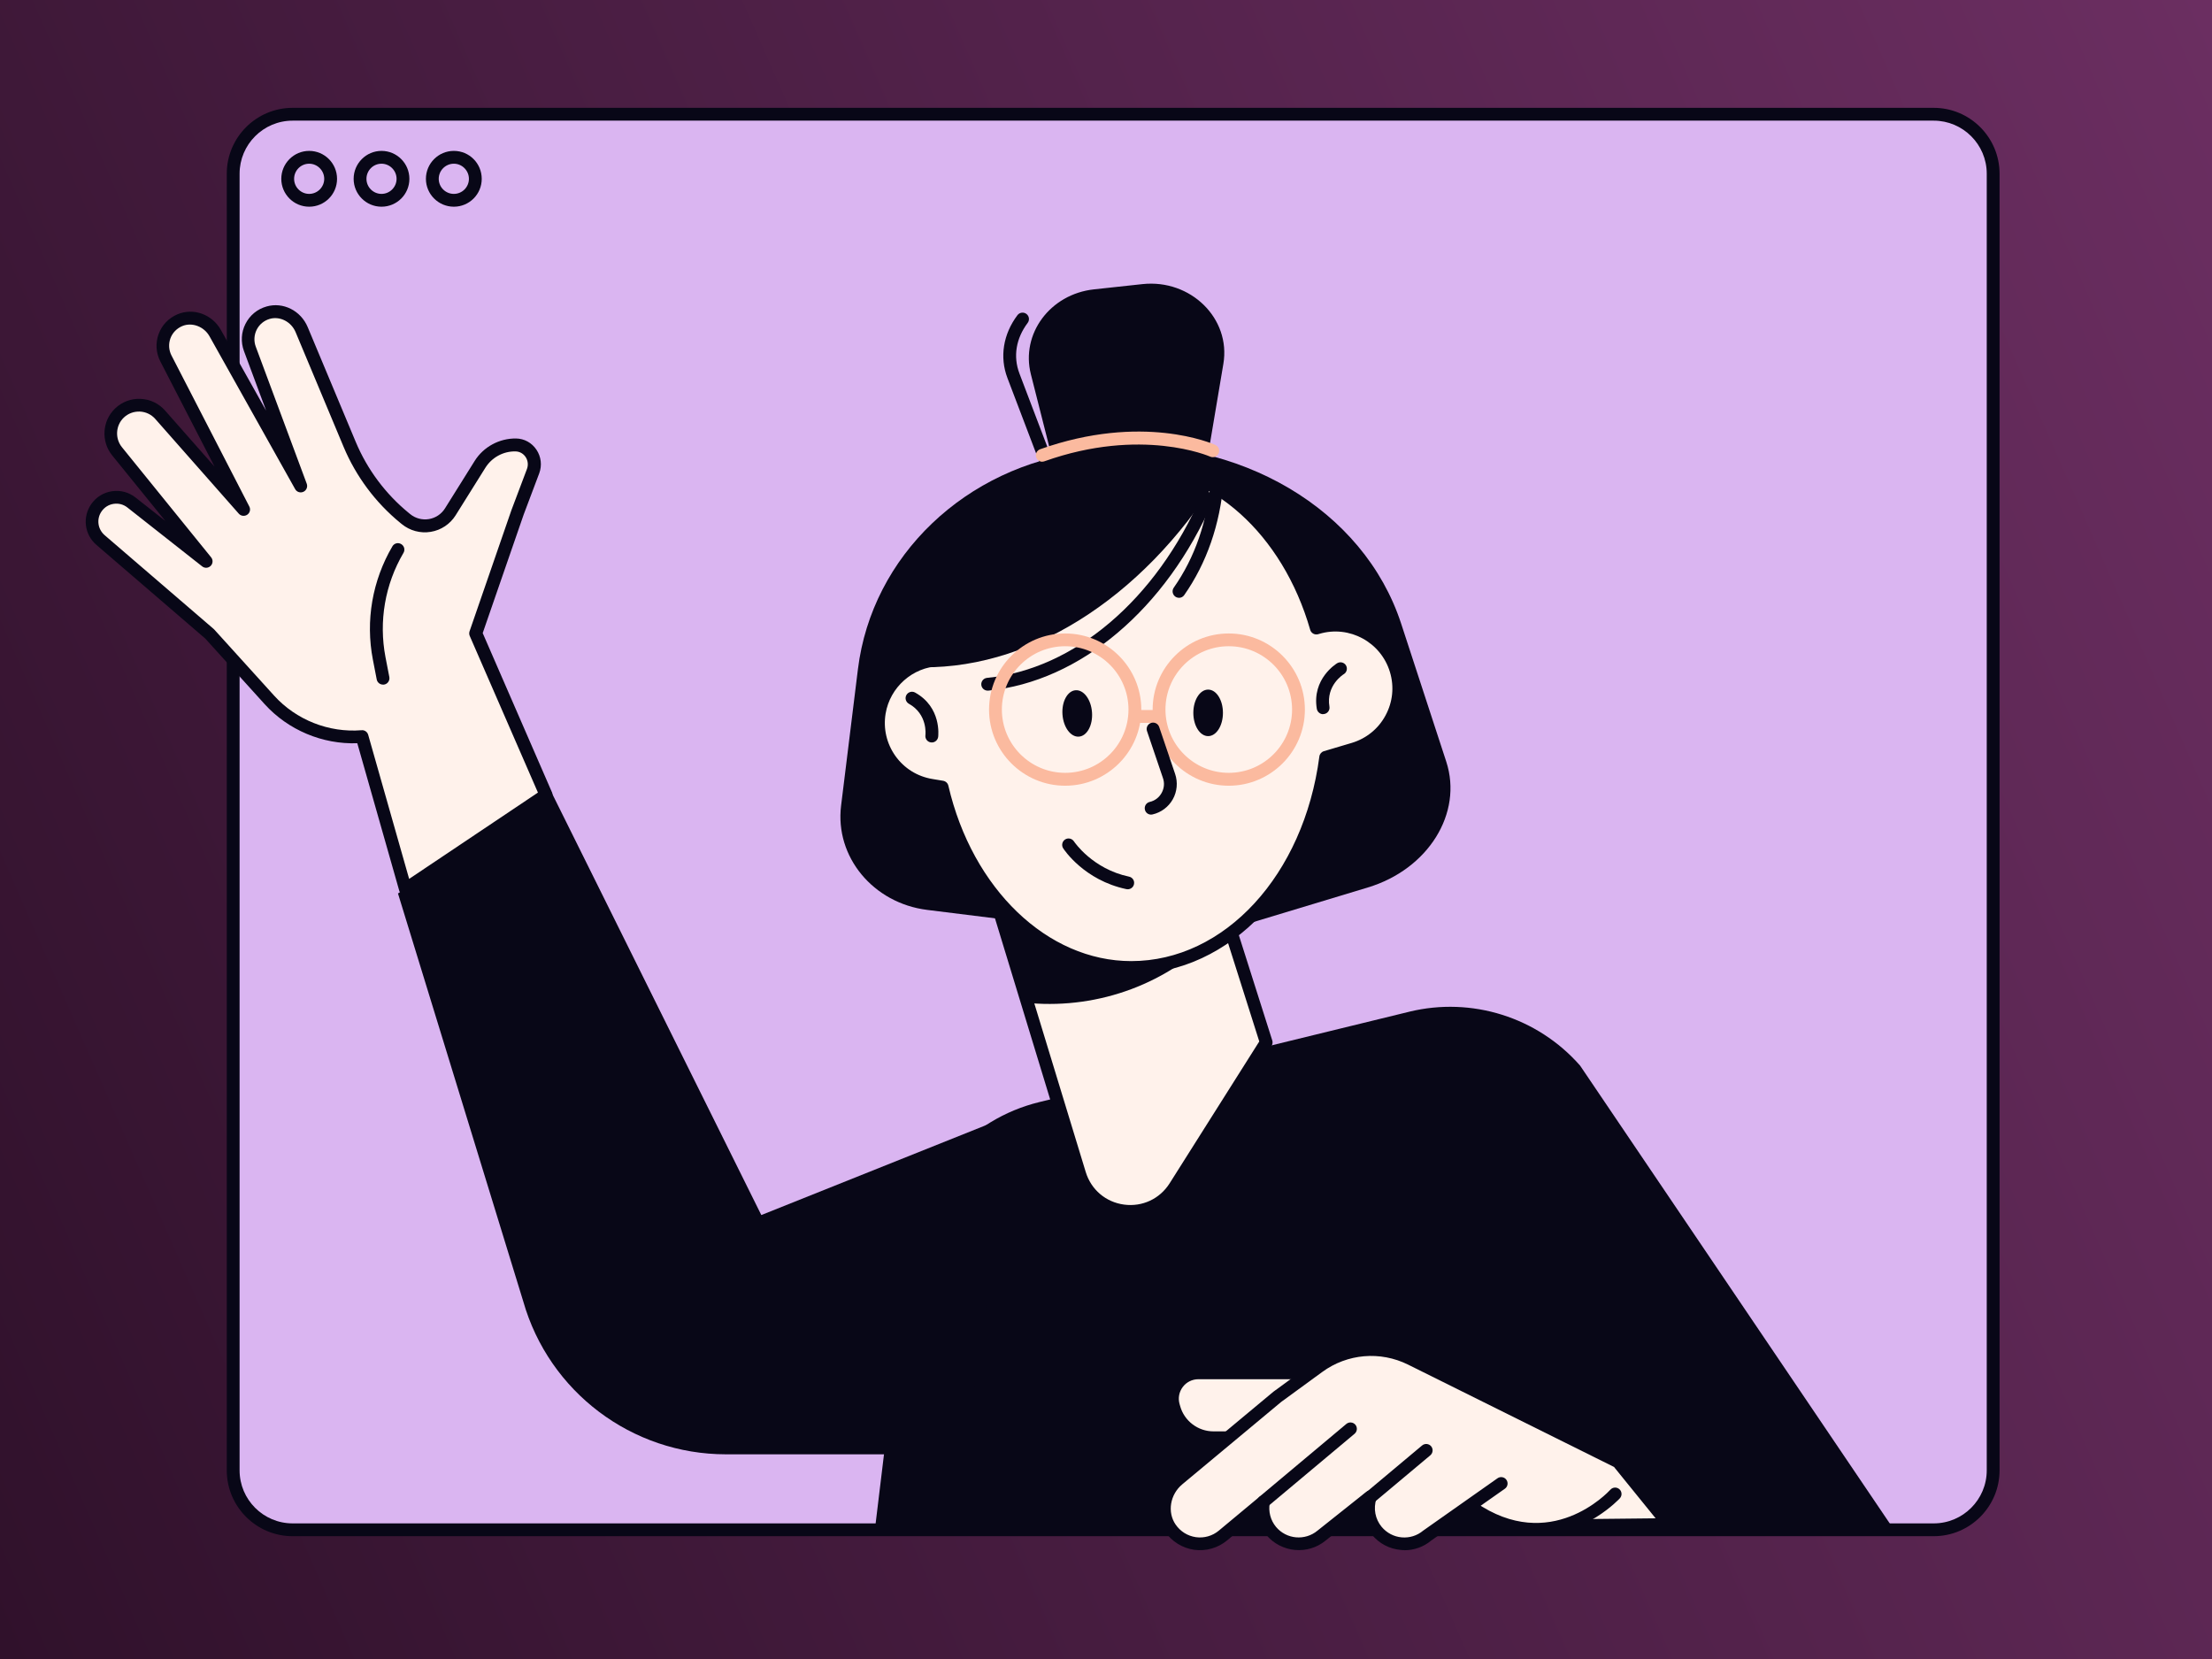
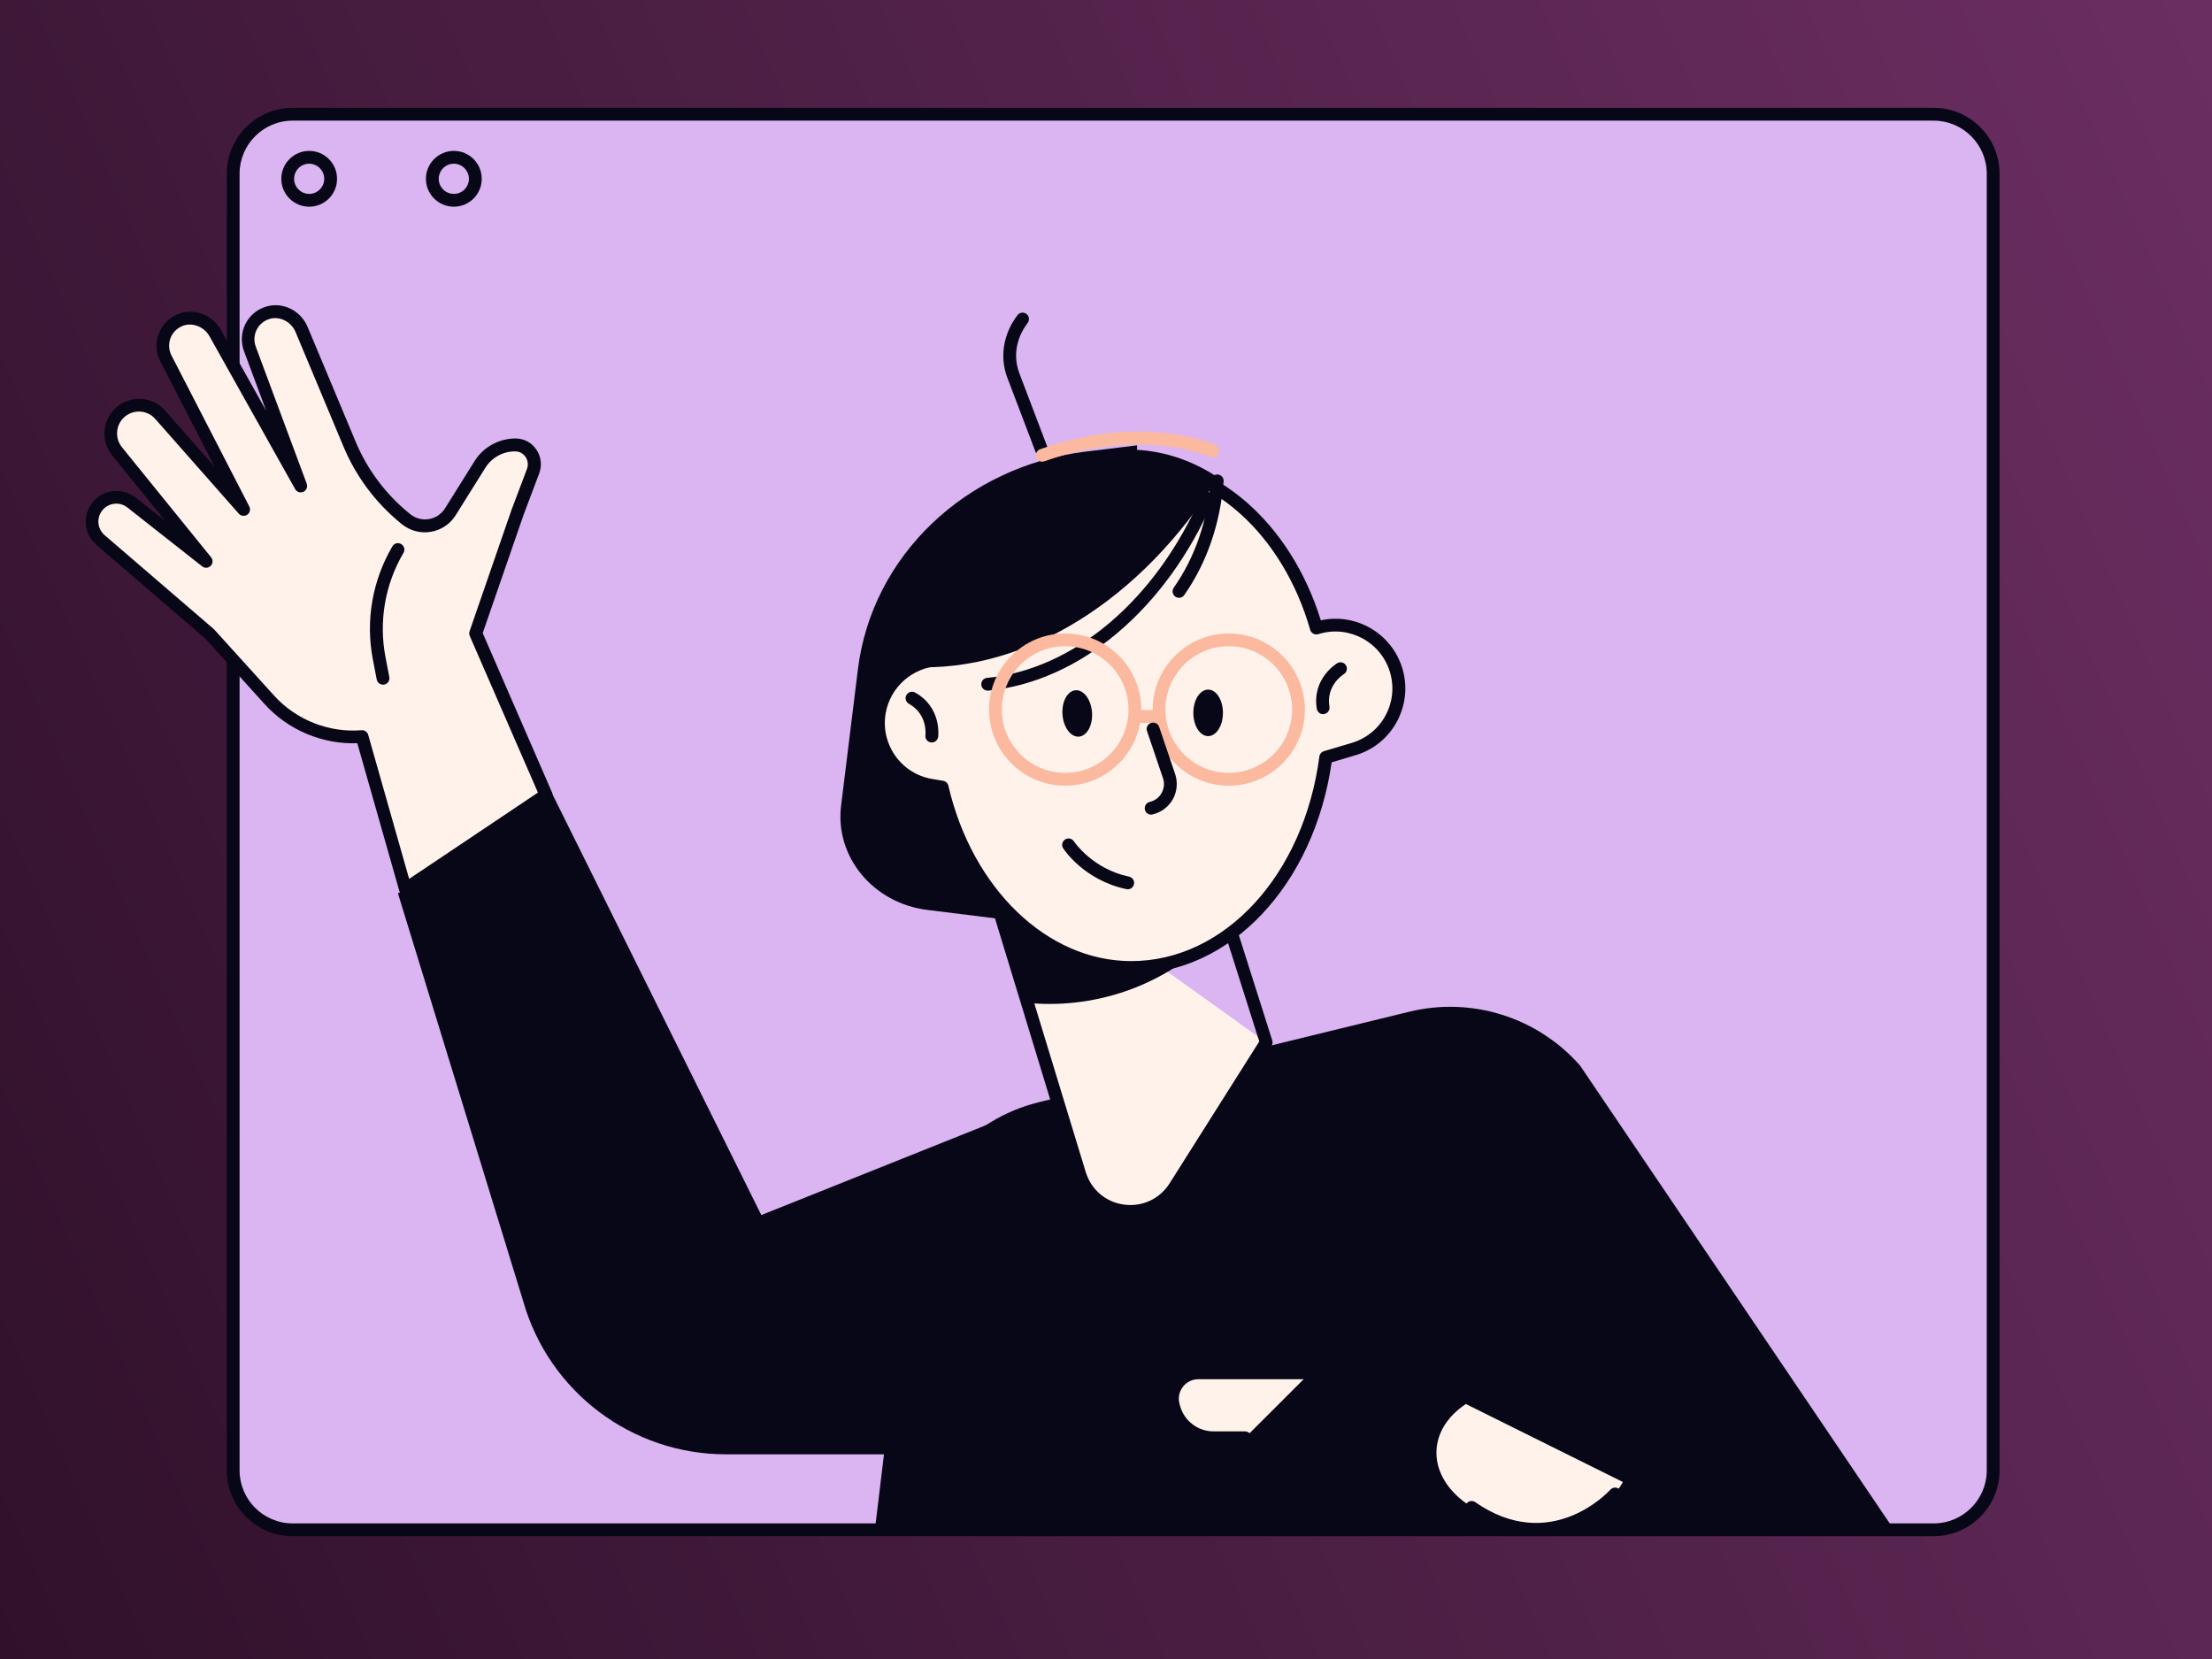
<svg xmlns="http://www.w3.org/2000/svg" width="800" height="600" viewBox="0 0 800 600" fill="none">
  <rect x="0" y="0" width="800" height="600" fill="#808080" stroke="none" />
  <rect width="800" height="600" fill="url(#paint0_linear_620_16768)" />
  <path d="M699.317 41.317H105.812C93.934 41.317 84.305 50.946 84.305 62.824V531.766C84.305 543.643 93.934 553.272 105.812 553.272H699.317C711.195 553.272 720.824 543.643 720.824 531.766V62.824C720.824 50.946 711.195 41.317 699.317 41.317Z" fill="#DAB5F1" />
  <path d="M699.345 555.589H105.839C92.699 555.589 82.016 544.906 82.016 531.766V62.824C82.016 49.684 92.699 39 105.839 39H699.345C712.486 39 723.169 49.684 723.169 62.824V531.766C723.169 544.906 712.486 555.589 699.345 555.589ZM105.839 43.635C95.248 43.635 86.651 52.256 86.651 62.824V531.766C86.651 542.356 95.248 550.954 105.839 550.954H699.345C709.936 550.954 718.534 542.356 718.534 531.766V62.824C718.534 52.233 709.913 43.635 699.345 43.635H105.839Z" fill="#080717" />
  <path d="M111.816 74.758C106.254 74.758 101.734 70.239 101.734 64.677C101.734 59.115 106.254 54.573 111.816 54.573C117.378 54.573 121.897 59.092 121.897 64.677C121.897 70.263 117.378 74.758 111.816 74.758ZM111.816 59.208C108.803 59.208 106.369 61.665 106.369 64.677C106.369 67.69 108.826 70.123 111.816 70.123C114.805 70.123 117.262 67.667 117.262 64.677C117.262 61.688 114.805 59.208 111.816 59.208Z" fill="#080717" />
-   <path d="M137.98 74.758C132.418 74.758 127.898 70.239 127.898 64.677C127.898 59.115 132.418 54.573 137.98 54.573C143.542 54.573 148.061 59.092 148.061 64.677C148.061 70.263 143.542 74.758 137.98 74.758ZM137.98 59.208C134.967 59.208 132.533 61.665 132.533 64.677C132.533 67.69 134.99 70.123 137.98 70.123C140.969 70.123 143.426 67.667 143.426 64.677C143.426 61.688 140.969 59.208 137.98 59.208Z" fill="#080717" />
  <path d="M164.144 74.758C158.582 74.758 154.039 70.239 154.039 64.677C154.039 59.115 158.559 54.573 164.144 54.573C169.729 54.573 174.225 59.092 174.225 64.677C174.225 70.263 169.706 74.758 164.144 74.758ZM164.144 59.208C161.131 59.208 158.674 61.665 158.674 64.677C158.674 67.69 161.131 70.123 164.144 70.123C167.157 70.123 169.59 67.667 169.59 64.677C169.59 61.688 167.134 59.208 164.144 59.208Z" fill="#080717" />
  <path d="M509.685 365.904L375.897 398.58C350.636 404.745 331.841 425.926 328.69 451.72L316.406 553.272H682.731C683.125 552.739 683.541 552.206 683.912 551.65L571.446 385.37C556.081 367.897 532.28 360.388 509.661 365.904H509.685Z" fill="#080717" />
-   <path d="M457.913 376.981L424.935 429.217C416.198 443.075 395.225 440.248 390.428 424.582L353.047 301.941L426.697 278.581L457.937 377.004L457.913 376.981Z" fill="#FFF2EB" />
+   <path d="M457.913 376.981L424.935 429.217C416.198 443.075 395.225 440.248 390.428 424.582L353.047 301.941L457.937 377.004L457.913 376.981Z" fill="#FFF2EB" />
  <path d="M408.85 440.457C407.877 440.457 406.881 440.387 405.884 440.248C397.472 439.113 390.705 433.365 388.225 425.231L350.844 302.59C350.473 301.385 351.145 300.087 352.35 299.716L425.999 276.356C426.579 276.17 427.228 276.217 427.761 276.518C428.317 276.796 428.711 277.283 428.896 277.886L460.136 376.309C460.344 376.958 460.252 377.676 459.881 378.256L426.903 430.491C422.894 436.818 416.173 440.503 408.85 440.503V440.457ZM355.942 303.424L392.674 423.887C394.621 430.26 399.928 434.779 406.533 435.66C413.138 436.54 419.441 433.597 423.01 427.965L455.432 376.656L425.234 281.454L355.988 303.424H355.942Z" fill="#080717" />
  <path d="M440.74 336.749L422.269 278.558L353.023 300.527L372.791 362.821C397.426 364.791 422.617 355.938 440.716 336.749H440.74Z" fill="#080717" />
  <path d="M411.188 161.062L392.602 163.333C349.265 168.64 315.337 201.061 310.285 241.988L304.189 291.397C301.918 309.867 315.777 326.646 335.337 329.079L410.377 338.395L411.234 161.039L411.188 161.062Z" fill="#080717" />
-   <path d="M376.359 162.777L397.982 161.247C448.387 157.701 493.23 184.213 506.741 225.534L523.056 275.453C529.151 294.108 516.521 314.386 494.69 320.968L410.936 346.275L376.359 162.777Z" fill="#080717" />
  <path d="M383.818 183.703C382.891 183.703 382.01 183.124 381.662 182.22L364.35 136.705C361.476 129.15 362.798 120.876 367.966 113.993C368.73 112.974 370.191 112.765 371.211 113.53C372.231 114.295 372.439 115.755 371.674 116.774C367.433 122.429 366.367 128.918 368.684 135.059L385.996 180.575C386.46 181.78 385.857 183.101 384.652 183.564C384.374 183.657 384.096 183.726 383.818 183.726V183.703Z" fill="#080717" />
-   <path d="M384.673 182.035L372.831 135.361C369.123 120.738 379.807 106.369 395.635 104.654L413.179 102.754C430.63 100.877 445.206 115.199 442.449 131.583L433.411 185.279L384.673 182.058V182.035Z" fill="#080717" />
  <path d="M504.95 242.429C501.358 230.308 488.611 223.425 476.491 227.017L476.097 227.133C466.062 192.301 439.875 167.458 409.145 167.458C375.147 167.458 346.735 197.863 339.574 238.558C329.006 239.022 319.83 246.809 318.022 257.654C315.959 270.122 324.372 281.918 336.84 283.981L340.757 284.63C349.517 322.358 376.816 349.867 409.145 349.867C444.486 349.867 473.826 317.005 479.481 273.854L489.538 270.864C501.658 267.272 508.565 254.526 504.95 242.405V242.429Z" fill="#FFF2EB" />
  <path d="M409.148 352.207C377.12 352.207 348.407 325.348 338.859 286.692L336.449 286.298C322.753 284.027 313.436 271.003 315.73 257.307C317.561 246.252 326.623 237.724 337.608 236.426C345.673 194.364 374.872 165.164 409.148 165.164C439.345 165.164 466.668 188.848 477.699 224.352C490.445 221.571 503.423 229.103 507.201 241.803C509.124 248.245 508.406 255.059 505.208 260.991C502.01 266.901 496.68 271.235 490.237 273.135L481.615 275.707C475.196 320.133 444.93 352.231 409.194 352.231L409.148 352.207ZM409.148 169.775C377.213 169.775 348.916 198.883 341.848 238.975C341.663 240.041 340.759 240.852 339.67 240.899C330.029 241.316 321.895 248.547 320.296 258.071C319.392 263.494 320.666 268.94 323.841 273.413C327.039 277.886 331.768 280.829 337.191 281.733L341.107 282.382C342.034 282.544 342.776 283.239 342.984 284.143C351.652 321.501 378.836 347.596 409.125 347.596C442.914 347.596 471.535 316.472 477.166 273.598C477.282 272.695 477.931 271.93 478.811 271.675L488.87 268.685C494.131 267.109 498.486 263.587 501.082 258.767C503.701 253.946 504.281 248.384 502.705 243.1C499.46 232.231 487.989 226.021 477.143 229.242L476.749 229.358C476.169 229.543 475.521 229.474 474.965 229.172C474.432 228.871 474.014 228.384 473.852 227.782C463.863 193.089 437.839 169.775 409.125 169.775H409.148Z" fill="#080717" />
  <path d="M440.527 172.696C430.771 166.23 419.809 162.615 408.222 162.615C373.228 162.615 343.958 195.639 336.588 239.856C334.271 239.972 332.046 240.459 329.914 241.224C371.049 243.309 413.042 216.821 440.527 172.696Z" fill="#080717" />
  <path d="M357.194 249.775C356.012 249.775 355.016 248.871 354.9 247.689C354.785 246.414 355.711 245.279 356.986 245.163C388.504 242.058 418.19 216.82 434.459 179.277C434.968 178.095 436.336 177.562 437.495 178.072C438.676 178.582 439.21 179.949 438.7 181.108C421.782 220.204 390.636 246.507 357.426 249.775C357.357 249.775 357.264 249.775 357.194 249.775Z" fill="#080717" />
  <path d="M426.393 216.195C425.93 216.195 425.467 216.055 425.073 215.777C424.03 215.036 423.775 213.599 424.493 212.556C432.164 201.618 436.66 188.547 437.934 173.715C438.05 172.44 439.186 171.49 440.437 171.606C441.712 171.722 442.663 172.834 442.547 174.109C441.226 189.752 436.429 203.587 428.294 215.221C427.854 215.87 427.135 216.218 426.393 216.218V216.195Z" fill="#080717" />
  <path d="M478.538 258.303C477.426 258.303 476.453 257.492 476.244 256.356C474.437 245.51 483.243 240.087 483.614 239.856C484.703 239.207 486.139 239.554 486.788 240.644C487.437 241.733 487.09 243.17 486.001 243.819C485.699 244.004 479.534 247.92 480.809 255.568C481.018 256.843 480.161 258.025 478.909 258.233C478.77 258.233 478.654 258.256 478.515 258.256L478.538 258.303Z" fill="#080717" />
  <path d="M336.985 268.5C336.985 268.5 336.775 268.5 336.683 268.5C335.408 268.338 334.528 267.179 334.69 265.904C334.736 265.58 335.501 258.303 328.711 254.526C327.598 253.9 327.182 252.486 327.808 251.374C328.433 250.261 329.847 249.844 330.959 250.47C340.577 255.8 339.349 266.067 339.302 266.507C339.14 267.666 338.143 268.523 337.007 268.523L336.985 268.5Z" fill="#080717" />
  <path d="M385.235 284.166C370.055 284.166 357.703 271.814 357.703 256.635C357.703 241.455 370.055 229.103 385.235 229.103C400.414 229.103 412.766 241.455 412.766 256.635C412.766 271.814 400.414 284.166 385.235 284.166ZM385.235 233.715C372.604 233.715 362.338 243.981 362.338 256.611C362.338 269.242 372.604 279.508 385.235 279.508C397.865 279.508 408.131 269.242 408.131 256.611C408.131 243.981 397.865 233.715 385.235 233.715Z" fill="#FBBA9F" />
  <path d="M444.399 284.166C429.219 284.166 416.867 271.814 416.867 256.635C416.867 241.455 429.219 229.103 444.399 229.103C459.578 229.103 471.931 241.455 471.931 256.635C471.931 271.814 459.578 284.166 444.399 284.166ZM444.399 233.715C431.768 233.715 421.502 243.981 421.502 256.611C421.502 269.242 431.768 279.508 444.399 279.508C457.029 279.508 467.296 269.242 467.296 256.611C467.296 243.981 457.029 233.715 444.399 233.715Z" fill="#FBBA9F" />
  <path d="M417.236 261.432H412.091C410.816 261.432 409.773 260.389 409.773 259.114C409.773 257.84 410.816 256.797 412.091 256.797H417.236C418.511 256.797 419.554 257.84 419.554 259.114C419.554 260.389 418.511 261.432 417.236 261.432Z" fill="#FBBA9F" />
  <path d="M384.259 258.396C384.584 263.031 387.226 266.623 390.192 266.414C393.135 266.206 395.267 262.289 394.942 257.654C394.618 253.019 391.976 249.427 389.01 249.636C386.066 249.844 383.935 253.761 384.259 258.396Z" fill="#080717" />
  <path d="M431.586 257.816C431.586 262.451 433.973 266.229 436.939 266.229C439.906 266.229 442.293 262.474 442.293 257.816C442.293 253.158 439.906 249.404 436.939 249.404C433.973 249.404 431.586 253.158 431.586 257.816Z" fill="#080717" />
  <path d="M407.876 321.616C407.714 321.616 407.552 321.616 407.39 321.57C392.094 318.349 384.817 307.271 384.516 306.808C383.821 305.742 384.145 304.305 385.211 303.61C386.277 302.914 387.714 303.239 388.41 304.305C388.526 304.467 395.061 314.247 408.34 317.051C409.592 317.306 410.402 318.534 410.124 319.786C409.892 320.875 408.942 321.616 407.853 321.616H407.876Z" fill="#080717" />
  <path d="M416.313 294.618C415.247 294.618 414.297 293.9 414.065 292.81C413.787 291.559 414.551 290.331 415.803 290.029C417.657 289.612 419.186 288.453 420.113 286.785C421.04 285.116 421.225 283.216 420.6 281.408L414.83 264.398C414.413 263.193 415.061 261.872 416.29 261.455C417.495 261.061 418.816 261.687 419.233 262.915L425.004 279.925C426.024 282.938 425.721 286.275 424.169 289.056C422.616 291.837 419.952 293.83 416.846 294.548C416.661 294.595 416.498 294.618 416.336 294.618H416.313Z" fill="#080717" />
  <path d="M376.942 166.994C375.991 166.994 375.088 166.392 374.763 165.442C374.323 164.237 374.972 162.916 376.177 162.475C413.14 149.335 438.494 160.436 439.56 160.923C440.719 161.456 441.252 162.823 440.719 163.982C440.186 165.14 438.819 165.674 437.66 165.14C437.428 165.025 412.839 154.341 377.729 166.832C377.474 166.925 377.22 166.971 376.965 166.971L376.942 166.994Z" fill="#FBBA9F" />
  <path d="M473.851 496.494H433.434C427.223 496.494 422.728 502.403 424.373 508.382L424.582 509.124C426.343 515.543 432.207 519.993 438.858 519.993H450.282L473.828 496.471L473.851 496.494Z" fill="#FFF2EB" />
  <path d="M450.285 522.334H438.86C431.189 522.334 424.375 517.166 422.336 509.75L422.128 509.008C421.154 505.462 421.873 501.731 424.098 498.788C426.322 495.845 429.729 494.176 433.414 494.176H473.831C475.105 494.176 476.148 495.219 476.148 496.494C476.148 497.768 475.105 498.811 473.831 498.811H433.414C431.189 498.811 429.126 499.831 427.782 501.592C426.438 503.377 425.998 505.625 426.601 507.757L426.809 508.498C428.292 513.898 433.252 517.675 438.86 517.675H450.285C451.559 517.675 452.602 518.718 452.602 519.993C452.602 521.267 451.559 522.31 450.285 522.31V522.334Z" fill="#080717" />
  <path d="M552.93 551.209C568.341 552.067 581.806 545.647 586.927 535.983L530.149 507.78C523.938 511.905 519.907 517.722 519.536 524.396C518.771 538.116 533.718 550.143 552.93 551.209Z" fill="#FFF2EB" />
-   <path d="M543.008 536.47L516.264 555.288C510.749 559.876 502.568 559.135 497.979 553.619C495.013 550.05 494.317 545.392 495.662 541.267L478.026 555.288C472.51 559.876 464.329 559.135 459.741 553.619C457.191 550.56 456.357 546.713 456.983 543.075L442.313 555.288C436.473 560.154 427.644 559.019 423.264 552.599C419.44 546.991 420.923 539.32 426.137 534.987L462.035 505.091L476.867 494.268C486.624 487.154 499.532 486.065 510.331 491.441L585.209 528.66L603.587 551.371L552.741 551.904L542.962 536.447L543.008 536.47Z" fill="#FFF2EB" />
-   <path d="M507.987 560.618C507.524 560.618 507.036 560.618 506.573 560.548C502.494 560.178 498.833 558.254 496.214 555.102C494.152 552.646 492.97 549.656 492.738 546.574L479.482 557.119C473.039 562.472 463.376 561.591 457.976 555.126C456.261 553.063 455.148 550.63 454.708 548.034L443.815 557.095C440.501 559.853 436.168 561.082 431.904 560.502C427.64 559.9 423.792 557.513 421.359 553.944C416.979 547.524 418.416 538.44 424.65 533.225L460.548 503.33L475.496 492.415C485.994 484.767 499.737 483.608 511.371 489.379L586.247 526.597C586.549 526.737 586.804 526.945 587.012 527.223L605.39 549.935C605.947 550.63 606.062 551.58 605.691 552.391C605.321 553.202 604.509 553.712 603.629 553.712L552.783 554.245C551.416 554.268 550.466 553.225 550.443 551.951C550.443 550.676 551.462 549.633 552.737 549.61L598.785 549.123L583.722 530.537L509.284 493.55C499.203 488.544 487.315 489.541 478.207 496.192L463.376 507.015L427.593 536.818C423.167 540.502 422.101 546.875 425.16 551.348C426.898 553.874 429.494 555.496 432.506 555.937C435.473 556.354 438.509 555.496 440.803 553.573L455.473 541.36C456.214 540.734 457.281 540.641 458.115 541.128C458.949 541.615 459.413 542.565 459.227 543.538C458.671 546.667 459.505 549.819 461.475 552.206C465.229 556.725 471.973 557.327 476.492 553.573L494.151 539.529C494.963 538.88 496.075 538.857 496.909 539.436C497.743 540.016 498.114 541.082 497.789 542.055C496.631 545.578 497.35 549.378 499.691 552.206C501.521 554.384 504.07 555.751 506.92 556.006C509.748 556.261 512.529 555.404 514.708 553.573L541.591 534.639C542.634 533.897 544.093 534.152 544.811 535.195C545.553 536.238 545.298 537.698 544.256 538.417L517.512 557.234C514.87 559.436 511.463 560.664 507.895 560.664L507.987 560.618Z" fill="#080717" />
  <path d="M532.227 545.161C561.427 565.439 584.138 540.294 584.138 540.294L532.227 545.161Z" fill="#FFF2EB" />
  <path d="M555.283 555.357C547.96 555.357 539.687 553.179 530.903 547.084C529.86 546.365 529.582 544.906 530.324 543.863C531.066 542.82 532.503 542.542 533.546 543.283C560.683 562.124 581.54 539.714 582.421 538.764C583.278 537.814 584.739 537.745 585.689 538.602C586.639 539.459 586.708 540.919 585.851 541.87C585.688 542.055 573.36 555.38 555.261 555.38L555.283 555.357Z" fill="#080717" />
  <path d="M457.003 545.416C456.331 545.416 455.682 545.137 455.218 544.581C454.407 543.608 454.522 542.148 455.496 541.314L486.921 514.987C487.894 514.176 489.354 514.292 490.189 515.265C491 516.238 490.884 517.698 489.91 518.533L458.485 544.859C458.045 545.23 457.536 545.392 457.003 545.392V545.416Z" fill="#080717" />
  <path d="M493.69 545.415C493.018 545.415 492.369 545.137 491.905 544.581C491.094 543.608 491.21 542.148 492.184 541.313L514.316 522.774C515.29 521.963 516.749 522.078 517.583 523.052C518.394 524.025 518.278 525.485 517.305 526.319L495.173 544.859C494.733 545.23 494.2 545.392 493.69 545.392V545.415Z" fill="#080717" />
  <path d="M367.273 402.659L275.339 439.437L199.094 285.834L143.938 323.146L189.245 470.677C198.584 503.399 228.503 525.972 262.546 525.972H348.895L367.273 402.659Z" fill="#080717" />
  <path d="M172.046 229.057L187.18 185.256L192.788 170.378C194.48 165.928 191.305 161.015 186.531 160.923C181.27 160.83 176.358 163.495 173.6 167.945L162.869 185.094C159.416 190.633 151.862 191.884 146.81 187.736L146.3 187.319C137.609 180.204 130.773 171.05 126.439 160.691L109.081 119.208C107.111 114.48 101.92 111.653 96.984 113.067C91.306 114.712 88.339 120.761 90.355 126.16L108.803 175.731L77.841 120.483C75.315 115.987 69.799 113.762 65.049 115.778C59.579 118.096 57.355 124.469 59.997 129.614L88.154 184.26L57.934 149.984C54.087 145.627 47.413 145.349 43.196 149.358C39.348 153.043 38.954 159.046 42.314 163.194L74.574 203.031L47.528 181.734C43.589 178.628 37.818 179.439 34.921 183.541C32.279 187.249 32.905 192.348 36.358 195.314L75.825 229.265L97.447 253.135C105.952 262.521 118.328 267.411 130.935 266.391L146.624 321.547L197.47 287.48L172.046 229.08V229.057Z" fill="#FFF2EB" />
  <path d="M146.627 323.864C146.349 323.864 146.094 323.818 145.839 323.725C145.144 323.471 144.611 322.891 144.402 322.173L129.222 268.801C116.615 269.242 104.24 264.05 95.735 254.688L74.228 230.934L34.878 197.075C30.497 193.321 29.733 186.925 33.07 182.22C34.855 179.717 37.497 178.095 40.556 177.655C43.592 177.214 46.604 178.026 49.014 179.926L59.791 188.408L40.556 164.677C36.477 159.648 36.94 152.186 41.644 147.713C44.147 145.326 47.415 144.098 50.845 144.26C54.275 144.399 57.427 145.905 59.721 148.501L77.589 168.756L57.983 130.703C56.407 127.667 56.176 124.075 57.358 120.853C58.539 117.586 60.973 115.037 64.195 113.669C69.965 111.236 76.732 113.669 79.907 119.37L96.244 148.501L88.226 126.948C87.044 123.75 87.23 120.158 88.783 117.122C90.335 114.04 93.047 111.792 96.407 110.842C102.386 109.127 108.782 112.325 111.285 118.304L128.643 159.787C132.814 169.775 139.466 178.675 147.832 185.511L148.341 185.928C150.242 187.481 152.699 188.13 155.109 187.736C157.519 187.342 159.652 185.928 160.949 183.842L171.679 166.693C174.877 161.572 180.647 158.512 186.626 158.582C189.616 158.628 192.304 160.112 193.996 162.614C195.711 165.14 196.082 168.338 195.016 171.189L189.407 186.067L174.576 228.964L199.628 286.553C200.068 287.573 199.72 288.778 198.793 289.404L147.947 323.471C147.553 323.725 147.113 323.864 146.65 323.864H146.627ZM130.938 264.074C131.957 264.074 132.884 264.746 133.162 265.765L147.971 317.862L194.553 286.646L169.894 230.007C169.663 229.474 169.639 228.871 169.824 228.315L184.958 184.514L190.589 169.59C191.122 168.153 190.937 166.531 190.08 165.256C189.245 164.028 187.924 163.286 186.464 163.263C182.038 163.147 177.866 165.442 175.525 169.196L164.796 186.345C162.803 189.543 159.511 191.745 155.78 192.348C152.049 192.973 148.226 191.93 145.306 189.543L144.796 189.126C135.827 181.803 128.736 172.278 124.263 161.595L106.905 120.112C105.329 116.357 101.25 114.272 97.589 115.315C95.503 115.917 93.812 117.308 92.838 119.231C91.888 121.131 91.749 123.356 92.491 125.349L110.938 174.943C111.355 176.079 110.845 177.353 109.733 177.863C108.644 178.373 107.323 177.956 106.743 176.89L75.782 121.641C73.789 118.072 69.431 116.45 65.909 117.933C63.893 118.791 62.363 120.367 61.621 122.406C60.903 124.422 61.042 126.647 62.015 128.547L90.173 183.194C90.707 184.236 90.382 185.511 89.409 186.16C88.435 186.809 87.137 186.647 86.373 185.789L56.152 151.514C54.716 149.891 52.722 148.941 50.567 148.849C48.412 148.779 46.349 149.521 44.773 151.027C41.807 153.854 41.529 158.559 44.101 161.734L76.361 201.571C77.103 202.498 77.033 203.819 76.198 204.653C75.364 205.488 74.043 205.58 73.116 204.839L46.071 183.541C44.657 182.429 42.92 181.965 41.135 182.22C39.351 182.475 37.822 183.425 36.779 184.885C34.832 187.62 35.295 191.351 37.845 193.553L77.311 227.504C77.311 227.504 77.451 227.643 77.52 227.712L99.141 251.582C107.09 260.366 118.91 265.047 130.729 264.097C130.799 264.097 130.844 264.097 130.914 264.097L130.938 264.074Z" fill="#080717" />
  <path d="M138.509 245.279L137.119 238.095C134.523 224.584 136.934 210.609 143.909 198.767L138.509 245.279Z" fill="#FFF2EB" />
  <path d="M138.513 247.596C137.424 247.596 136.45 246.832 136.242 245.719L134.851 238.535C132.139 224.468 134.665 209.937 141.919 197.585C142.568 196.473 143.982 196.102 145.094 196.774C146.206 197.423 146.577 198.837 145.928 199.949C139.23 211.328 136.937 224.723 139.417 237.678L140.806 244.862C141.038 246.113 140.227 247.342 138.976 247.573C138.837 247.596 138.674 247.62 138.535 247.62L138.513 247.596Z" fill="#080717" />
  <defs>
    <linearGradient id="paint0_linear_620_16768" x1="800" y1="-2.71726e-05" x2="-91.619" y2="391.164" gradientUnits="userSpaceOnUse">
      <stop stop-color="#6B2E61" />
      <stop offset="1" stop-color="#30112B" />
    </linearGradient>
  </defs>
</svg>